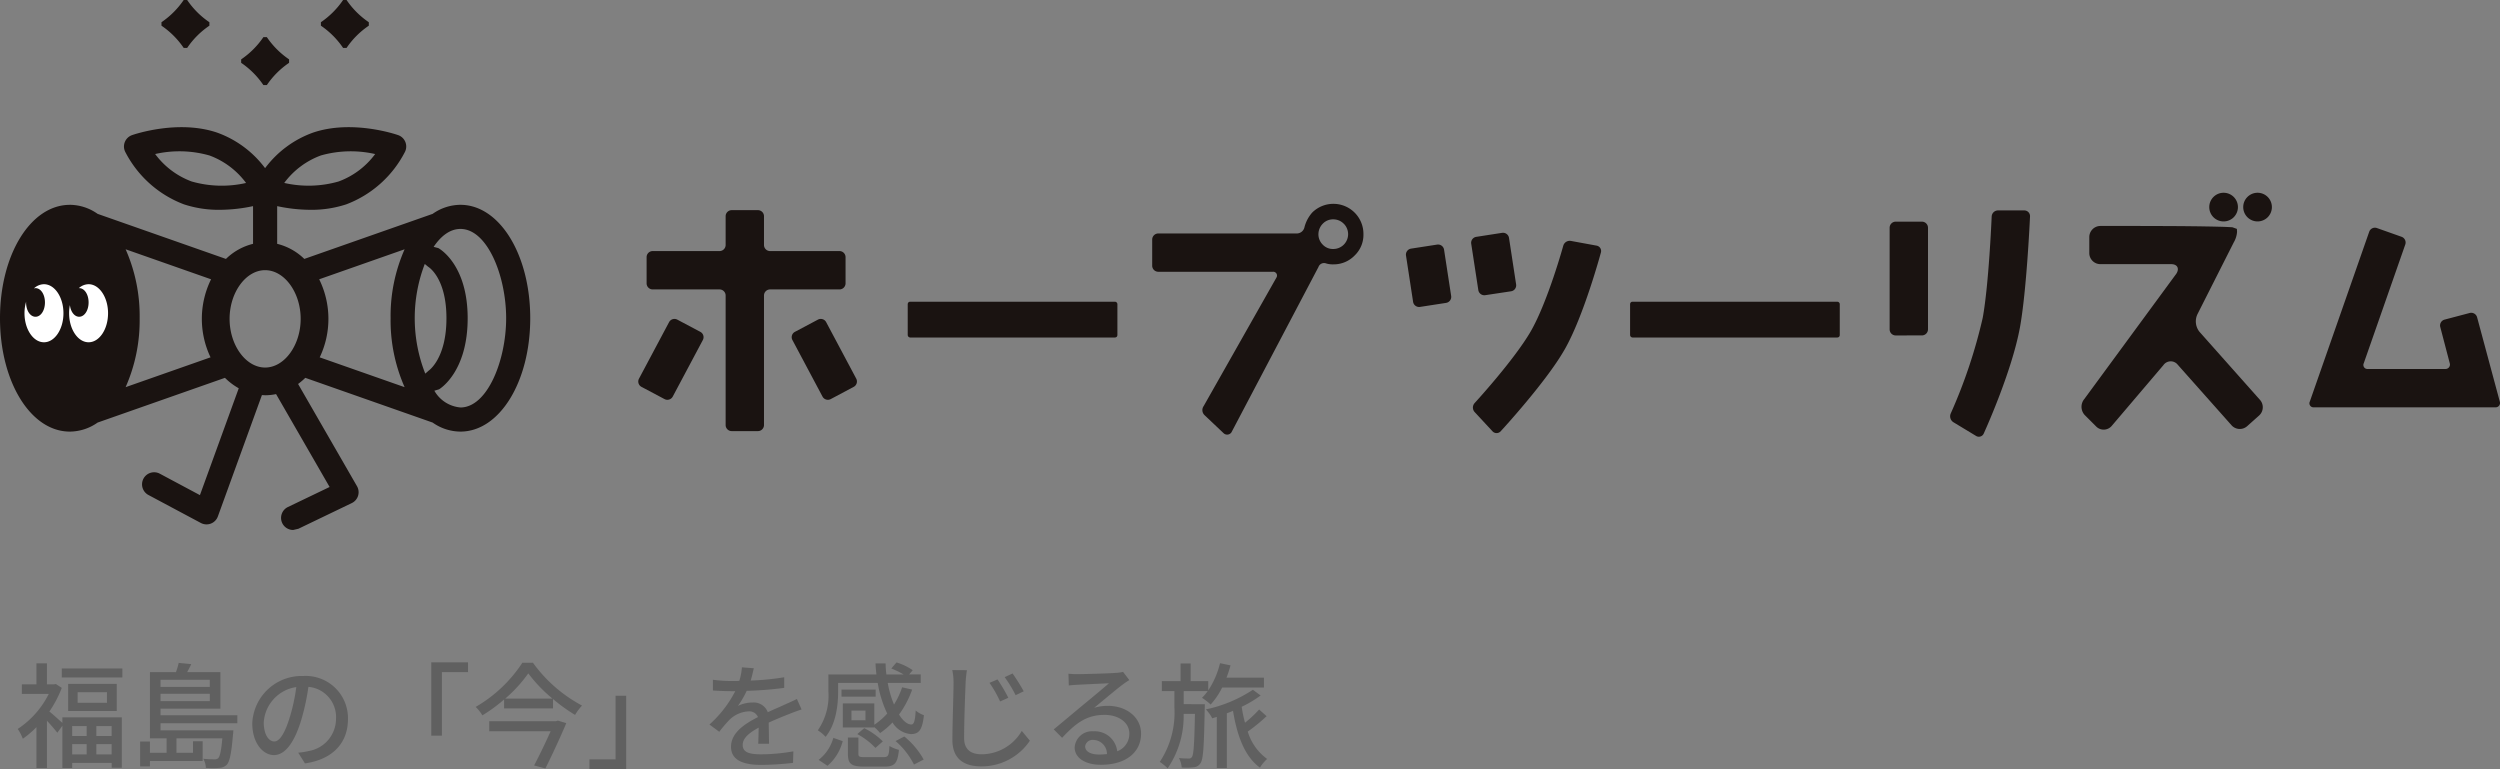
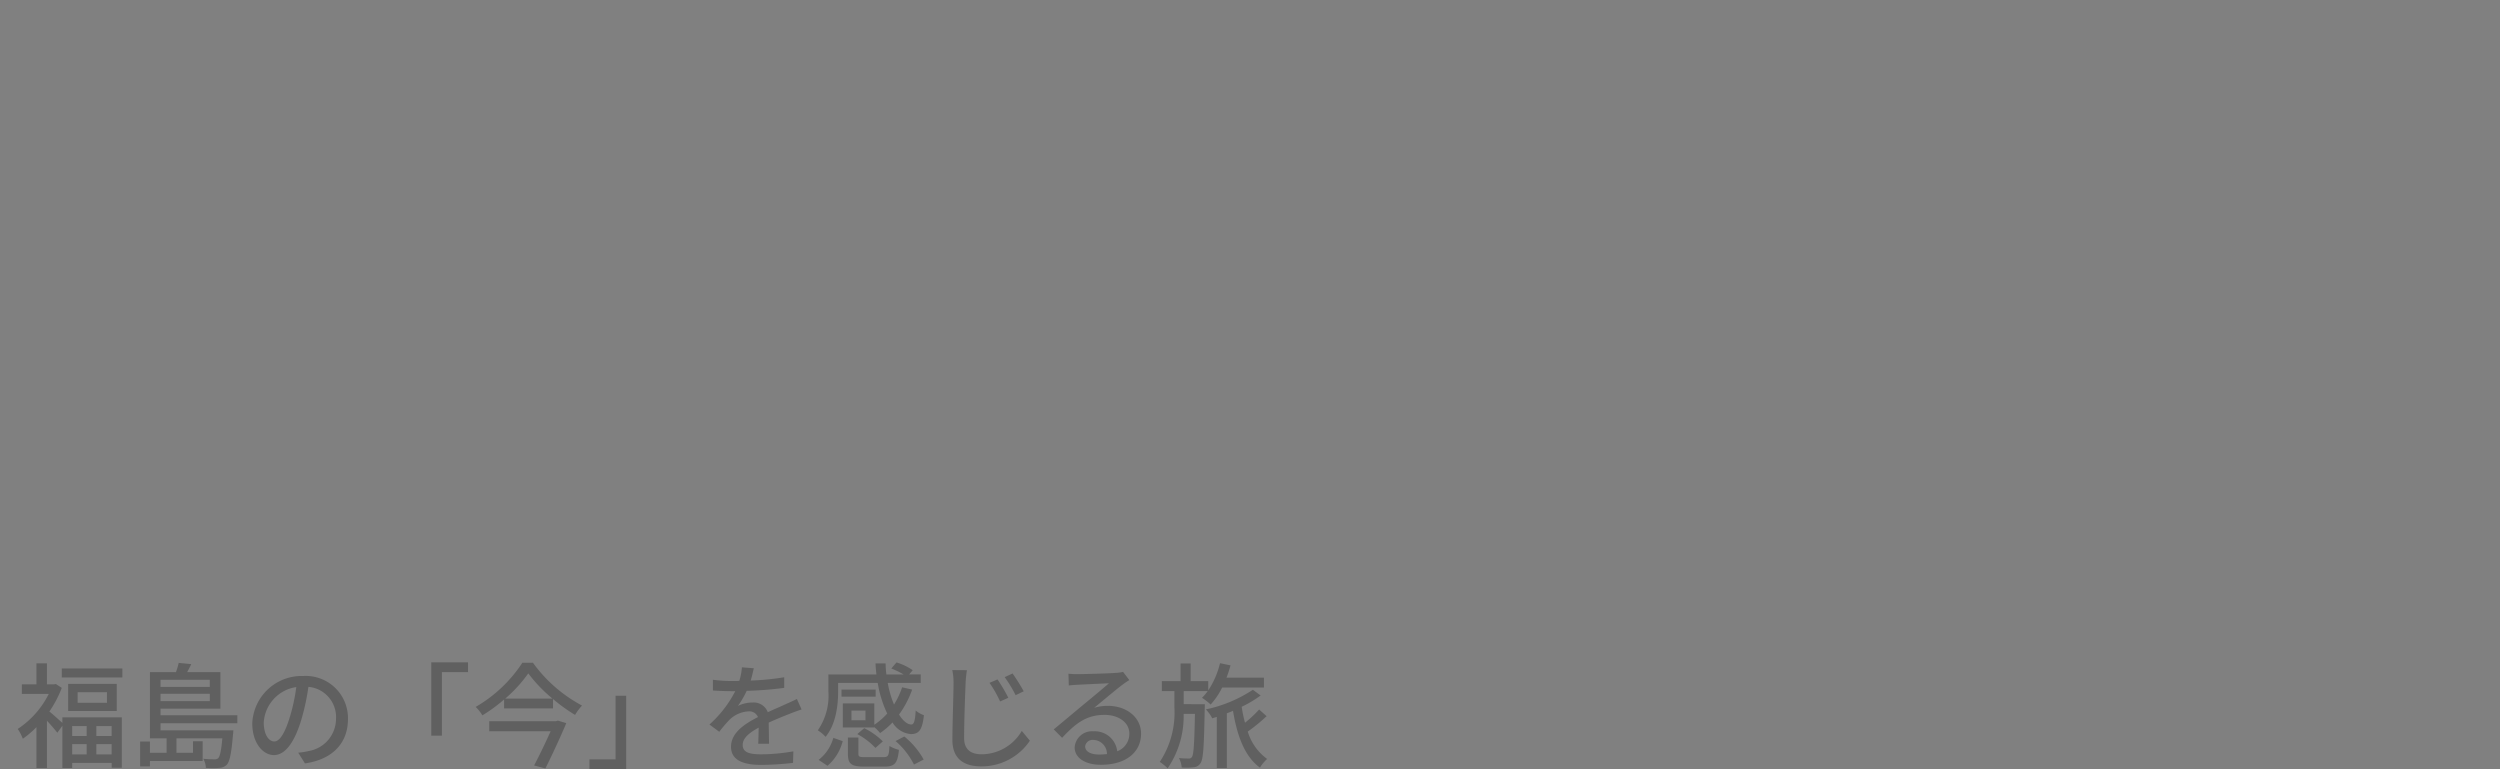
<svg xmlns="http://www.w3.org/2000/svg" width="328.616" height="101.098" viewBox="0 0 328.616 101.098">
  <rect x="0" y="0" width="328.616" height="101.098" fill="#808080" stroke="none" />
  <defs>
    <clipPath id="a">
-       <path d="M0 0h328.616v69.665H0z" style="fill:none" />
-     </clipPath>
+       </clipPath>
    <style>.d{fill:#1a1311}</style>
  </defs>
  <path d="M9.39-4.335v1.3H7.485v-1.3Zm3.285 1.3h-2.01v-1.3h2.01Zm-2.01 2.42v-1.35h2.01v1.35Zm-3.18-1.35H9.39v1.35H7.485ZM6.2-4.755c-.42-.375-1.26-1.14-1.71-1.5A14.632 14.632 0 0 0 6.12-9.36l-.78-.51-.24.045h-.93v-2.76H2.79v2.76H.87v1.26h3.54A11.867 11.867 0 0 1 .33-3.96 6.153 6.153 0 0 1 1-2.67 12.6 12.6 0 0 0 2.79-4.2v5.37h1.38v-6.21a24.408 24.408 0 0 1 1.365 1.575L6.2-4.38v5.55h1.29V.51h5.19v.63h1.33v-6.63H6.2ZM12.06-7.4H8.205v-1.39h3.855Zm-5.1-2.49v3.57h6.39v-3.57Zm-.84-2.02v1.185h7.965v-1.185Zm19.455 1.485v.945H19.1v-.945ZM19.1-7.62v-.96h6.48v.96Zm10.1 2.91v-1.05H19.1v-.87h7.87v-4.8H22.6c.18-.33.375-.69.54-1.05l-1.65-.165a10.556 10.556 0 0 1-.36 1.215h-3.42v8.7h2.19v1.905h-2.19V-2.31h-1.29V.96h1.29V.255h6.93v-2.6h-1.27v1.52h-2.175V-2.73h6.03c-.15 1.68-.315 2.37-.54 2.61a.636.636 0 0 1-.5.15 12.743 12.743 0 0 1-1.47-.075 2.638 2.638 0 0 1 .345 1.2 11.725 11.725 0 0 0 1.8 0 1.454 1.454 0 0 0 .96-.42c.375-.435.6-1.485.81-3.99.03-.165.045-.525.045-.525H19.1v-.93Zm14.54-.555a5.552 5.552 0 0 0-5.88-5.655 6.5 6.5 0 0 0-6.7 6.24c0 2.505 1.365 4.155 2.85 4.155s2.73-1.7 3.63-4.755a29.869 29.869 0 0 0 .9-4.215 3.988 3.988 0 0 1 3.63 4.185 4.314 4.314 0 0 1-3.63 4.26 9.271 9.271 0 0 1-1.34.21l.885 1.41C41.73.045 43.74-2.115 43.74-5.265m-11.07.435a5.014 5.014 0 0 1 4.275-4.635A23.881 23.881 0 0 1 36.12-5.6c-.69 2.31-1.4 3.285-2.07 3.285-.65.005-1.38-.79-1.38-2.515m22.02-7.89v9.645h1.395v-8.355h3.435v-1.29Zm16.395 7.74H62.31v1.32h8.07c-.6 1.35-1.44 3.105-2.175 4.5l1.485.39c.93-1.86 2.025-4.23 2.745-5.955l-1.1-.33ZM64.41-7.95a18.193 18.193 0 0 0 3.03-3.315 19.632 19.632 0 0 0 3.18 3.315Zm2.25-4.71a18.229 18.229 0 0 1-6.135 5.805 5.532 5.532 0 0 1 .885 1.11 21.334 21.334 0 0 0 2.85-2.085v1.17h6.435v-1.23a22.2 22.2 0 0 0 2.895 2.085 7.484 7.484 0 0 1 .915-1.23 18.9 18.9 0 0 1-6.45-5.625ZM80.31 1.32v-9.645h-1.395V.03H75.48v1.29Zm16.77-13.26-1.56-.12a7.47 7.47 0 0 1-.345 1.785c-.3.015-.6.015-.885.015a19.388 19.388 0 0 1-2.58-.165v1.41c.84.06 1.875.09 2.5.09h.435a15.071 15.071 0 0 1-3.39 4.38l1.29.96a16.314 16.314 0 0 1 1.37-1.605A3.823 3.823 0 0 1 96.4-6.27a1.207 1.207 0 0 1 1.23.75c-1.74.885-3.54 2.055-3.54 3.9S95.835.765 98.07.765A38.2 38.2 0 0 0 102.24.5l.045-1.515a25.543 25.543 0 0 1-4.17.39c-1.515 0-2.49-.21-2.49-1.23 0-.885.81-1.575 2.1-2.28-.015.735-.03 1.59-.06 2.115h1.425c-.015-.72-.03-1.92-.045-2.775 1.05-.48 2.025-.87 2.79-1.17.45-.18 1.1-.42 1.53-.555l-.615-1.38c-.48.24-.915.435-1.425.66-.7.33-1.47.645-2.4 1.08a1.975 1.975 0 0 0-2.01-1.275A4.405 4.405 0 0 0 95-6.99a12.037 12.037 0 0 0 1.15-1.98 46.346 46.346 0 0 0 4.935-.39v-1.395a34.582 34.582 0 0 1-4.41.435c.195-.645.315-1.2.405-1.62M106.77.885a6.316 6.316 0 0 0 2-3.24l-1.23-.435A5.508 5.508 0 0 1 105.6.105Zm6.33-10.02h-4.485v.93h4.485ZM111.765-5.1h-1.845v-1.275h1.845Zm1.155.9a5.231 5.231 0 0 1 .765.78 10.2 10.2 0 0 0 1.635-1.395 3.1 3.1 0 0 0 2.4 1.53c1.05 0 1.515-.51 1.725-2.475a3.868 3.868 0 0 1-1.08-.615c-.075 1.32-.225 1.83-.57 1.83-.525 0-1.1-.48-1.62-1.305a12.9 12.9 0 0 0 1.725-3.285l-1.32-.3a10.458 10.458 0 0 1-1.065 2.265 13.5 13.5 0 0 1-.825-2.835h4.335v-1.125h-1.515l.465-.555a7.807 7.807 0 0 0-2.13-1.02l-.69.8a10.73 10.73 0 0 1 1.62.78h-2.265c-.06-.48-.09-.96-.105-1.455h-1.32c.015.495.06.975.12 1.455h-6.315V-8.9a8.01 8.01 0 0 1-1.39 5.12 4.983 4.983 0 0 1 1.02.855c1.38-1.68 1.65-4.185 1.65-5.955v-1.125h5.205a14.916 14.916 0 0 0 1.245 4.02 8.709 8.709 0 0 1-1.695 1.47V-7.32h-4.14v3.165h4.14Zm-2.235.915a9.2 9.2 0 0 1 2.385 1.815l.975-.855a9.293 9.293 0 0 0-2.445-1.74Zm1.035 3.03c-.765 0-.885-.06-.885-.45v-2.13h-1.38V-.69c0 1.305.42 1.68 2.13 1.68h2.685c1.32 0 1.725-.435 1.89-2.205a4.351 4.351 0 0 1-1.245-.51c-.06 1.29-.165 1.47-.78 1.47Zm4-2.115a10.183 10.183 0 0 1 2.42 3.09l1.275-.66a10.4 10.4 0 0 0-2.55-3.03Zm13.395-8.1-1.05.45a15.464 15.464 0 0 1 1.395 2.445l1.08-.48a21.8 21.8 0 0 0-1.42-2.415Zm1.98-.78-1.035.48a16.581 16.581 0 0 1 1.44 2.37l1.065-.51a24.979 24.979 0 0 0-1.465-2.34Zm-6-.435-1.92-.015a7.882 7.882 0 0 1 .165 1.74c0 1.455-.15 5.31-.15 7.44 0 2.505 1.53 3.48 3.81 3.48a7.647 7.647 0 0 0 6.375-3.375l-1.065-1.29a6.146 6.146 0 0 1-5.28 3.075c-1.305 0-2.3-.54-2.3-2.13 0-2.07.12-5.535.195-7.2a13.951 13.951 0 0 1 .175-1.725Zm15.54 10.02a1 1 0 0 1 1.1-.855 1.843 1.843 0 0 1 1.77 1.86 7.993 7.993 0 0 1-1.065.06c-1.065 0-1.8-.4-1.8-1.065Zm-2.19-9.555.045 1.545a12.79 12.79 0 0 1 1.11-.09c.78-.045 3.375-.165 4.17-.2-.75.66-2.49 2.1-3.33 2.79-.885.735-2.76 2.31-3.93 3.27l1.1 1.11c1.77-1.89 3.18-3.015 5.58-3.015 1.875 0 3.255 1.02 3.255 2.43a2.437 2.437 0 0 1-1.59 2.355 2.96 2.96 0 0 0-3.12-2.625 2.28 2.28 0 0 0-2.475 2.12c0 1.365 1.38 2.28 3.45 2.28 3.375 0 5.28-1.71 5.28-4.1 0-2.1-1.86-3.645-4.365-3.645a6.214 6.214 0 0 0-1.8.255c1.065-.87 2.91-2.43 3.675-3 .315-.24.63-.45.945-.645l-.825-1.08a4.472 4.472 0 0 1-.96.135c-.81.075-4.23.165-5.01.165a10.9 10.9 0 0 1-1.2-.055Zm15.15 4v-1.72h3.15a5.43 5.43 0 0 1-.75.885 7.665 7.665 0 0 1 1.14.885 9.717 9.717 0 0 0 1.515-2.235h5.49V-10.7h-4.92a14.587 14.587 0 0 0 .525-1.62l-1.38-.285a10.967 10.967 0 0 1-1.545 3.57v-1.215h-2.31v-2.32h-1.33v2.325h-2.46v1.305h1.65v2.14a11.724 11.724 0 0 1-1.92 7.17 7.412 7.412 0 0 1 1.035.84 12.149 12.149 0 0 0 2.1-7.155h1.485c-.075 3.945-.17 5.345-.39 5.66a.446.446 0 0 1-.45.21 11.389 11.389 0 0 1-1.26-.06 3.194 3.194 0 0 1 .36 1.245 8.444 8.444 0 0 0 1.56-.03 1.131 1.131 0 0 0 .91-.54c.375-.525.465-2.25.555-7.17.015-.18.015-.585.015-.585Zm9.915.705a16.305 16.305 0 0 1-1.86 1.74 18.582 18.582 0 0 1-.435-2.1 14.945 14.945 0 0 0 2.49-1.485l-1.02-.75a17.894 17.894 0 0 1-6.18 2.58 4.806 4.806 0 0 1 .84 1.17c.195-.06.39-.12.6-.18v6.71h1.32v-7.185c.27-.105.54-.21.81-.33.54 3.33 1.56 6.03 3.54 7.47a4.971 4.971 0 0 1 .945-1.14 6.957 6.957 0 0 1-2.55-3.6 22.148 22.148 0 0 0 2.48-2.025Z" style="fill:#606060" transform="translate(2 99.778)" />
  <g style="clip-path:url(#a)">
-     <path d="M60.521 26.922a6.388 6.388 0 0 0-3.652 1.19L40 34.035a7.74 7.74 0 0 0-3.567-1.984v-4.955a21.243 21.243 0 0 0 4.395.483 14.578 14.578 0 0 0 4.69-.72 14.39 14.39 0 0 0 7.728-6.926 1.585 1.585 0 0 0-.91-2.172c-.247-.087-6.055-2.079-11.2-.326a13.606 13.606 0 0 0-6.291 4.667 13.614 13.614 0 0 0-6.294-4.667c-5.142-1.753-10.95.242-11.194.326a1.591 1.591 0 0 0-.938.884 1.573 1.573 0 0 0 .028 1.288 14.39 14.39 0 0 0 7.728 6.926 14.563 14.563 0 0 0 4.687.72 21.29 21.29 0 0 0 4.4-.483v4.955a7.74 7.74 0 0 0-3.562 1.984l-16.868-5.923a6.394 6.394 0 0 0-3.652-1.19l-.085.005h-.026C3.976 27.019 0 33.529 0 41.827c0 8.35 4.024 14.893 9.164 14.905h.026a6.417 6.417 0 0 0 3.642-1.187l16.738-5.88a8.418 8.418 0 0 0 1.812 1.372L26.28 65.082l-5.243-2.8a1.587 1.587 0 1 0-1.493 2.8l6.856 3.66a1.585 1.585 0 0 0 2.238-.858l5.791-15.952.421.023a7.031 7.031 0 0 0 1.439-.152l7.037 12.209-5.482 2.634a1.587 1.587 0 0 0 .689 3.017l.686-.157 7.021-3.377a1.585 1.585 0 0 0 .686-2.22l-7.743-13.437a8.751 8.751 0 0 0 .948-.807l16.738 5.88a6.4 6.4 0 0 0 3.652 1.187c5.145 0 9.177-6.548 9.177-14.905s-4.032-14.905-9.177-14.905M27.675 46.97l-11.163 3.921a21.685 21.685 0 0 0 1.845-9.064 21.673 21.673 0 0 0-1.845-9.061l11.233 3.946a11.757 11.757 0 0 0-.069 10.259m14.488-26.533a14.415 14.415 0 0 1 7.149-.188 10.465 10.465 0 0 1-4.813 3.608 14.374 14.374 0 0 1-7.139.188 10.513 10.513 0 0 1 4.806-3.608M25.2 23.858a10.5 10.5 0 0 1-4.806-3.611 14.407 14.407 0 0 1 7.139.19 10.491 10.491 0 0 1 4.811 3.613 14.373 14.373 0 0 1-7.144-.193m9.65 24.455c-2.534 0-4.672-2.932-4.672-6.4s2.138-6.4 4.672-6.4 4.672 2.93 4.672 6.4-2.141 6.4-4.672 6.4m7.175-1.339a11.757 11.757 0 0 0-.069-10.261l11.23-3.945a21.713 21.713 0 0 0-1.843 9.061 21.726 21.726 0 0 0 1.843 9.064Zm14.263 1.8-.388.339a19.882 19.882 0 0 1-.064-14.417l.432.36c.1.059 2.416 1.5 2.416 6.777 0 5.317-2.321 6.885-2.4 6.936m4.233 4.79a4.367 4.367 0 0 1-3.423-2.2l.614-.182c.152-.09 3.765-2.308 3.765-9.342 0-7.072-3.706-9.141-3.863-9.226L57 32.45c.966-1.442 2.166-2.357 3.526-2.357 3.539 0 6.006 6.186 6.006 11.734s-2.472 11.734-6.011 11.734" class="d" />
-     <path d="M11.646 37.358a1.949 1.949 0 0 0-1.29.524l.049-.008c.7 0 1.241.828 1.241 1.881s-.545 1.881-1.241 1.881c-.617 0-1.113-.65-1.216-1.534a5.356 5.356 0 0 0-.105 1.072c0 2.1 1.149 3.816 2.562 3.816s2.557-1.712 2.557-3.816-1.157-3.816-2.557-3.816m-5.866 0a1.969 1.969 0 0 0-1.313.547l.2-.031c.7 0 1.241.828 1.241 1.881s-.541 1.882-1.241 1.882-1.239-.825-1.239-1.881l.008-.108a5.383 5.383 0 0 0-.216 1.527c0 2.1 1.149 3.816 2.56 3.816s2.56-1.712 2.56-3.816-1.149-3.816-2.56-3.816" style="fill:#fff" />
    <path d="M27.524 2.921a10.9 10.9 0 0 1-2.922-2.922h-.455a11.088 11.088 0 0 1-2.922 2.922v.455a11.012 11.012 0 0 1 2.922 2.923h.455a10.826 10.826 0 0 1 2.922-2.922Zm20.955 0a10.946 10.946 0 0 1-2.925-2.922h-.455a11.04 11.04 0 0 1-2.919 2.922v.455a10.965 10.965 0 0 1 2.919 2.923h.455a10.873 10.873 0 0 1 2.925-2.922Zm-10.48 4.883a10.974 10.974 0 0 1-2.922-2.922h-.455A11.05 11.05 0 0 1 31.7 7.804v.455a10.974 10.974 0 0 1 2.922 2.923h.455a10.9 10.9 0 0 1 2.922-2.922Zm50.429 44.328a.8.8 0 0 1-1.074.329l-3.035-1.609a.8.8 0 0 1-.329-1.074l3.96-7.437a.8.8 0 0 1 1.074-.329l3.035 1.609a.794.794 0 0 1 .329 1.072Zm12.79-14.088a.8.8 0 0 0-.794.794v17.036a.8.8 0 0 1-.794.794h-3.454a.8.8 0 0 1-.794-.794V38.838a.8.8 0 0 0-.794-.794h-8.8a.8.8 0 0 1-.794-.794v-3.454a.8.8 0 0 1 .794-.794h8.8a.8.8 0 0 0 .794-.794v-3.791a.8.8 0 0 1 .794-.794h3.454a.8.8 0 0 1 .794.794v3.791a.8.8 0 0 0 .794.794h9.133a.8.8 0 0 1 .794.794v3.454a.8.8 0 0 1-.794.794Zm7.974 14.417a.8.8 0 0 1-1.074-.329l-3.96-7.44a.794.794 0 0 1 .329-1.072l3.032-1.609a.8.8 0 0 1 1.074.329l3.958 7.434a.8.8 0 0 1-.329 1.074Z" class="d" />
-     <rect width="27.562" height="4.705" class="d" rx=".309" transform="translate(119.317 39.658)" />
-     <path d="M178.074 33.573a3.838 3.838 0 0 1-2.822 1.177 2.939 2.939 0 0 1-.938-.123.777.777 0 0 0-1.007.47L161.868 56.83a.681.681 0 0 1-1.043.1l-2.506-2.374a.915.915 0 0 1-.1-1.182l9.578-16.913a.5.5 0 0 0-.493-.738h-15.058a.8.8 0 0 1-.794-.792v-3.448a.8.8 0 0 1 .794-.794h18.244a1.039 1.039 0 0 0 .966-.776 4.6 4.6 0 0 1 1.038-1.981 3.95 3.95 0 0 1 6.725 2.851 3.744 3.744 0 0 1-1.144 2.788m-1.446-4.164a1.9 1.9 0 0 0-1.377-.573 1.854 1.854 0 0 0-1.347.54 2 2 0 0 0-.6 1.311 1.905 1.905 0 0 0 .537 1.444 1.835 1.835 0 0 0 1.413.6 1.946 1.946 0 0 0 1.377-3.325m10.015 10.94a.8.8 0 0 1-.9-.663l-.935-6.1a.8.8 0 0 1 .663-.9l3.441-.532a.8.8 0 0 1 .9.666l.935 6.091a.8.8 0 0 1-.663.907Zm8.573-1.542a.8.8 0 0 1-.9-.668l-.935-6.1a.794.794 0 0 1 .663-.9l3.405-.529a.8.8 0 0 1 .9.663l.936 6.121a.792.792 0 0 1-.666.9Zm10.442 7.142c-2.421 4.268-8.402 10.745-8.402 10.745a.727.727 0 0 1-1.079 0l-2.351-2.534a.879.879 0 0 1 0-1.167s5.209-5.667 7.4-9.465c2.247-3.934 4.259-11.234 4.259-11.234a.882.882 0 0 1 .992-.622l3.379.619a.72.72 0 0 1 .573.91s-2.246 8.342-4.767 12.747" class="d" />
-     <rect width="27.562" height="4.705" class="d" rx=".309" transform="translate(214.269 39.658)" />
+     <path d="M178.074 33.573a3.838 3.838 0 0 1-2.822 1.177 2.939 2.939 0 0 1-.938-.123.777.777 0 0 0-1.007.47L161.868 56.83a.681.681 0 0 1-1.043.1l-2.506-2.374a.915.915 0 0 1-.1-1.182l9.578-16.913a.5.5 0 0 0-.493-.738h-15.058a.8.8 0 0 1-.794-.792v-3.448a.8.8 0 0 1 .794-.794h18.244a1.039 1.039 0 0 0 .966-.776 4.6 4.6 0 0 1 1.038-1.981 3.95 3.95 0 0 1 6.725 2.851 3.744 3.744 0 0 1-1.144 2.788m-1.446-4.164a1.9 1.9 0 0 0-1.377-.573 1.854 1.854 0 0 0-1.347.54 2 2 0 0 0-.6 1.311 1.905 1.905 0 0 0 .537 1.444 1.835 1.835 0 0 0 1.413.6 1.946 1.946 0 0 0 1.377-3.325m10.015 10.94a.8.8 0 0 1-.9-.663l-.935-6.1a.8.8 0 0 1 .663-.9l3.441-.532a.8.8 0 0 1 .9.666a.8.8 0 0 1-.663.907Zm8.573-1.542a.8.8 0 0 1-.9-.668l-.935-6.1a.794.794 0 0 1 .663-.9l3.405-.529a.8.8 0 0 1 .9.663l.936 6.121a.792.792 0 0 1-.666.9Zm10.442 7.142c-2.421 4.268-8.402 10.745-8.402 10.745a.727.727 0 0 1-1.079 0l-2.351-2.534a.879.879 0 0 1 0-1.167s5.209-5.667 7.4-9.465c2.247-3.934 4.259-11.234 4.259-11.234a.882.882 0 0 1 .992-.622l3.379.619a.72.72 0 0 1 .573.91s-2.246 8.342-4.767 12.747" class="d" />
    <path d="M249.18 44.094a.8.8 0 0 1-.794-.794V29.93a.8.8 0 0 1 .794-.794h3.454a.8.8 0 0 1 .794.794v13.364a.8.8 0 0 1-.794.794Zm16.319-.974c-1.113 5.949-4.744 13.867-4.744 13.867a.7.7 0 0 1-1.015.311l-2.976-1.8a.923.923 0 0 1-.352-1.136 67.889 67.889 0 0 0 4.21-12.585c.81-4.438 1.177-13.325 1.177-13.325a.838.838 0 0 1 .828-.794h3.454a.754.754 0 0 1 .758.794s-.434 9.76-1.339 14.669m38.646 10.42a.529.529 0 0 1-.532-.75l7.812-22.332a.792.792 0 0 1 1.01-.483l3.243 1.149a.8.8 0 0 1 .486 1.015l-5.458 15.61a.529.529 0 0 0 .532.75h10.174a.584.584 0 0 0 .594-.768l-1.244-4.749a.8.8 0 0 1 .565-.971l3.3-.871a.8.8 0 0 1 .977.563l2.981 11.074a.579.579 0 0 1-.589.766Zm-10.093-23.063a3.2 3.2 0 0 1-.434 1.385l-4.752 9.4a2.187 2.187 0 0 0 .252 2.357l7.949 8.943a1.463 1.463 0 0 1-.118 2.056l-1.57 1.4a1.452 1.452 0 0 1-2.051-.118l-7.083-7.972a1.174 1.174 0 0 0-1.866.057l-6.831 8.031a1.387 1.387 0 0 1-2.015.044l-1.48-1.48a1.6 1.6 0 0 1-.077-2.133l12.107-16.488c.421-.681.111-1.239-.691-1.239h-9.308a1.459 1.459 0 0 1-1.455-1.457v-2.1a1.468 1.468 0 0 1 1.455-1.462h4.932l2.259.005 2.29.01c.738.005 1.478.01 2.215.018.681.008 1.359.015 2.038.028.586.008 1.169.021 1.755.036q.682.015 1.365.046l.506.028.586.213Zm.115-3.256a1.884 1.884 0 1 0-1.884 1.884 1.883 1.883 0 0 0 1.884-1.884m4.464 0a1.884 1.884 0 1 0-1.884 1.884 1.883 1.883 0 0 0 1.884-1.884" class="d" />
  </g>
</svg>